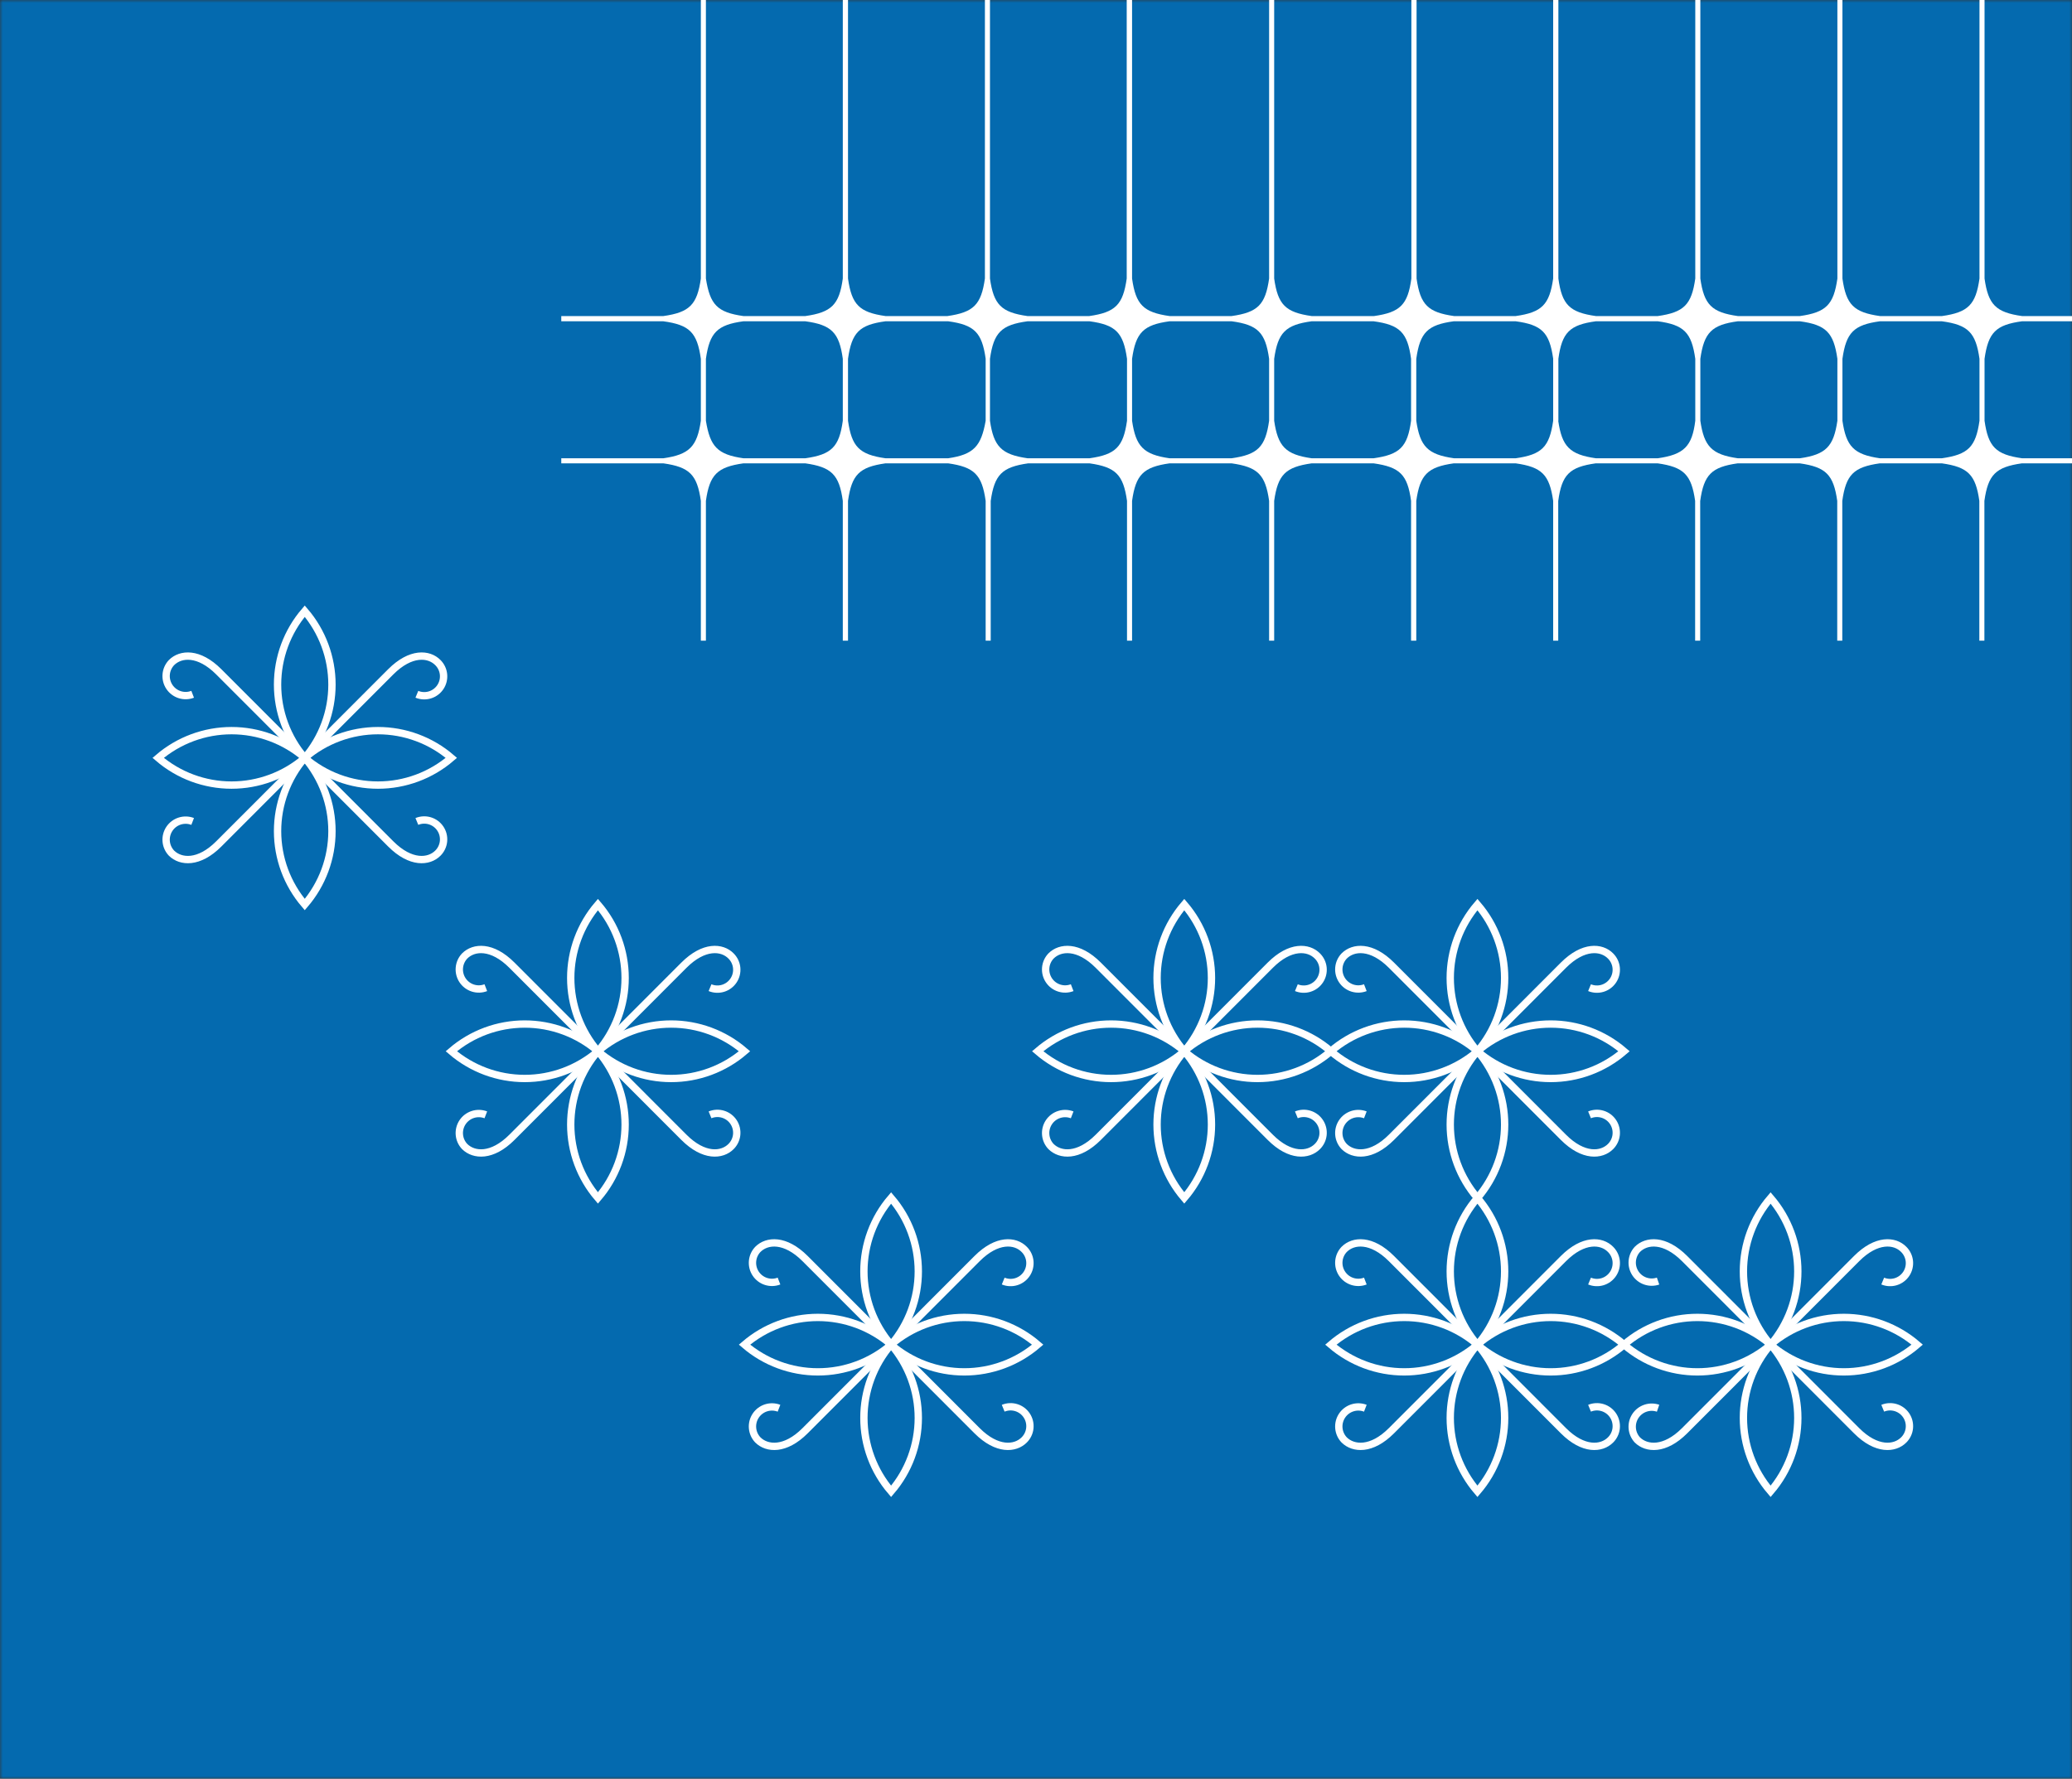
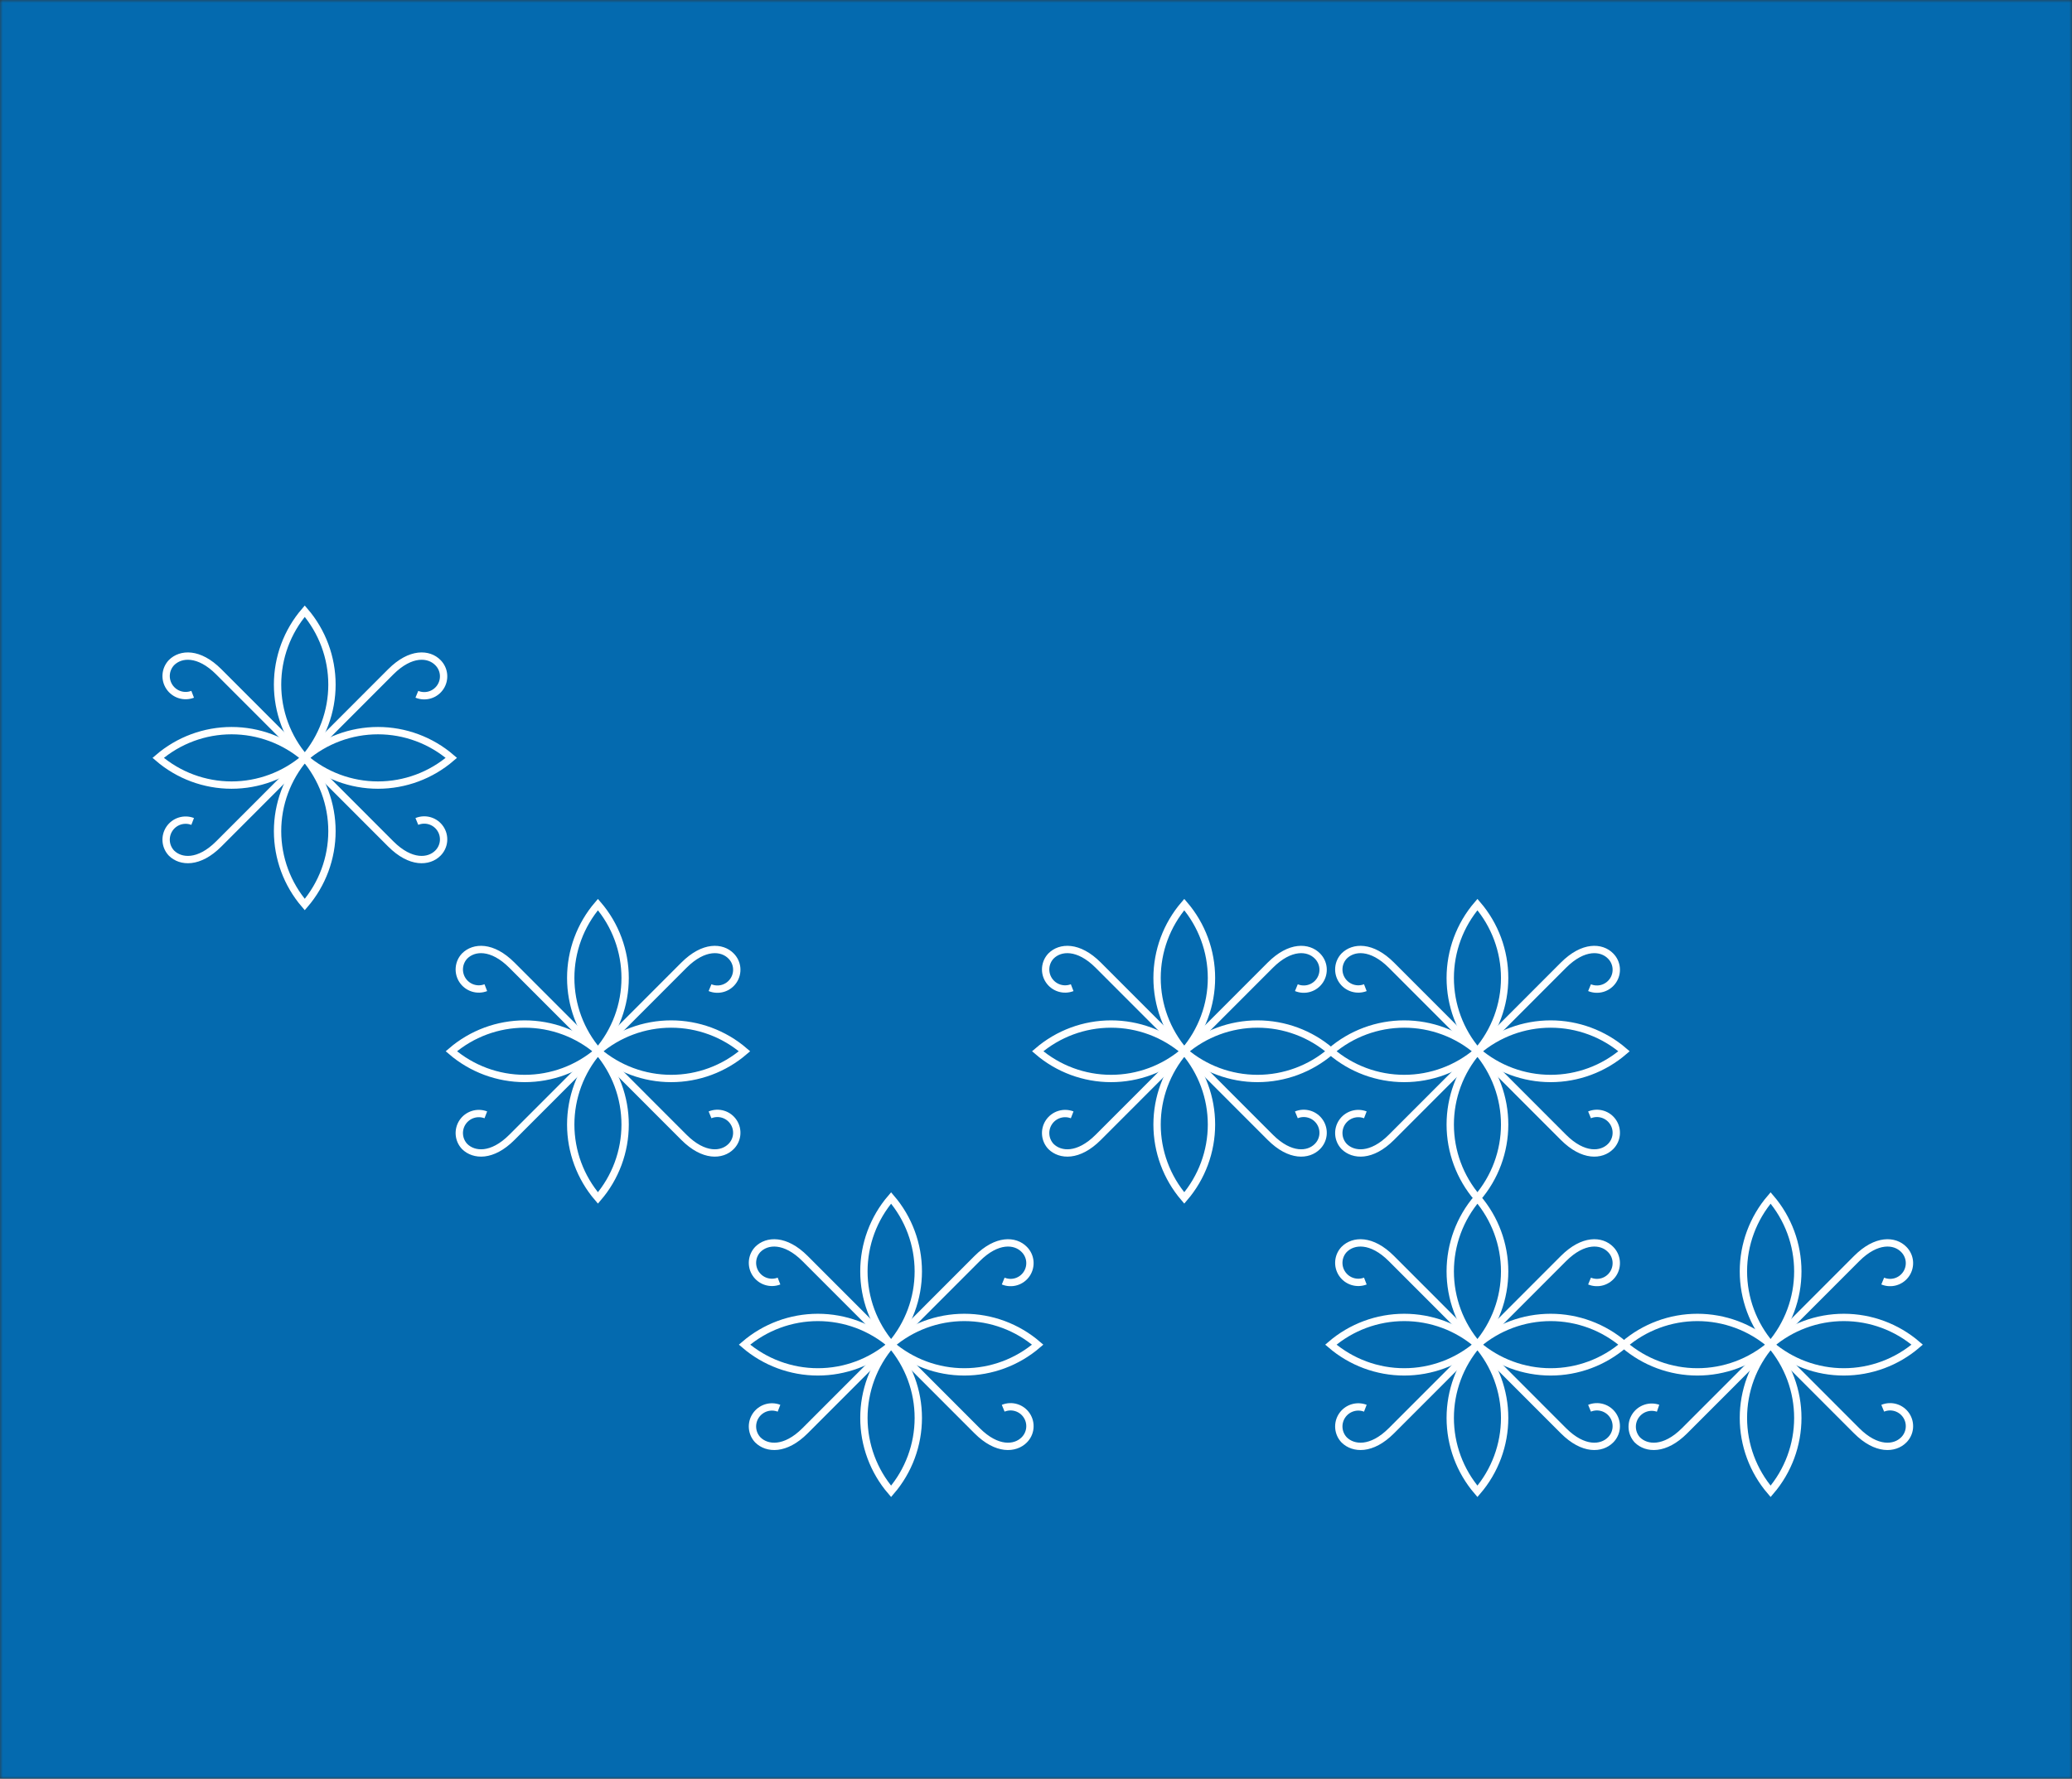
<svg xmlns="http://www.w3.org/2000/svg" width="375" height="322" viewBox="0 0 375 322" fill="none">
  <rect x="0" y="0" width="375" height="322" fill="#333333" stroke="none" />
  <g clip-path="url(#clip0_211_75877)">
    <mask id="mask0_211_75877" style="mask-type:luminance" maskUnits="userSpaceOnUse" x="-1" y="0" width="376" height="322">
      <path d="M-0 322L375 322L375 0L-0 0L-0 322Z" fill="white" />
    </mask>
    <g mask="url(#mask0_211_75877)">
      <path d="M-0 322L375 322L375 0L-0 0L-0 322Z" fill="#046AAF" />
      <path d="M267.394 163.751C270.57 167.45 272.317 172.166 272.317 177.043C272.317 181.92 270.57 186.636 267.394 190.334C264.218 186.636 262.471 181.92 262.471 177.043C262.471 172.166 264.218 167.45 267.394 163.751Z" stroke="white" stroke-width="1.328" stroke-miterlimit="10" />
      <path d="M293.924 190.308C290.229 193.487 285.518 195.236 280.646 195.236C275.773 195.236 271.062 193.487 267.368 190.308C271.062 187.128 275.773 185.38 280.646 185.38C285.518 185.38 290.229 187.128 293.924 190.308Z" stroke="white" stroke-width="1.328" stroke-miterlimit="10" />
      <path d="M267.394 216.864C264.218 213.166 262.471 208.45 262.471 203.573C262.471 198.696 264.218 193.98 267.394 190.281C270.57 193.98 272.317 198.696 272.317 203.573C272.317 208.45 270.57 213.166 267.394 216.864Z" stroke="white" stroke-width="1.328" stroke-miterlimit="10" />
      <path d="M240.864 190.308C244.559 187.128 249.27 185.38 254.142 185.38C259.015 185.38 263.726 187.128 267.42 190.308C263.726 193.487 259.015 195.236 254.142 195.236C249.27 195.236 244.559 193.487 240.864 190.308Z" stroke="white" stroke-width="1.328" stroke-miterlimit="10" />
      <path d="M267.394 190.308L251.832 174.73C248.22 171.115 244.927 171.407 243.281 173.055C242.726 173.636 242.385 174.389 242.315 175.19C242.245 175.991 242.45 176.791 242.895 177.46C243.34 178.129 244 178.626 244.765 178.869C245.531 179.112 246.356 179.087 247.105 178.797" stroke="white" stroke-width="1.328" stroke-miterlimit="10" />
      <path d="M267.394 190.308L282.955 174.73C286.567 171.115 289.86 171.407 291.48 173.055C292.058 173.627 292.42 174.381 292.504 175.19C292.588 175.999 292.389 176.812 291.941 177.49C291.492 178.168 290.822 178.669 290.046 178.908C289.269 179.146 288.434 179.107 287.682 178.797" stroke="white" stroke-width="1.328" stroke-miterlimit="10" />
      <path d="M267.394 190.308L251.832 205.885C248.22 209.501 244.927 209.182 243.281 207.56C242.726 206.979 242.385 206.226 242.315 205.426C242.245 204.625 242.45 203.824 242.895 203.155C243.34 202.487 244 201.99 244.765 201.747C245.531 201.504 246.356 201.529 247.105 201.818" stroke="white" stroke-width="1.328" stroke-miterlimit="10" />
      <path d="M267.394 190.308L282.955 205.885C286.567 209.501 289.86 209.182 291.48 207.56C292.058 206.989 292.42 206.234 292.504 205.425C292.588 204.617 292.389 203.804 291.941 203.125C291.492 202.447 290.822 201.946 290.046 201.708C289.269 201.469 288.434 201.508 287.682 201.818" stroke="white" stroke-width="1.328" stroke-miterlimit="10" />
      <path d="M214.335 163.751C217.511 167.45 219.258 172.166 219.258 177.043C219.258 181.92 217.511 186.636 214.335 190.334C211.159 186.636 209.412 181.92 209.412 177.043C209.412 172.166 211.159 167.45 214.335 163.751Z" stroke="white" stroke-width="1.328" stroke-miterlimit="10" />
      <path d="M240.864 190.308C237.17 193.487 232.459 195.236 227.586 195.236C222.714 195.236 218.003 193.487 214.308 190.308C218.003 187.128 222.714 185.38 227.586 185.38C232.459 185.38 237.17 187.128 240.864 190.308Z" stroke="white" stroke-width="1.328" stroke-miterlimit="10" />
      <path d="M214.335 216.864C211.159 213.166 209.412 208.45 209.412 203.573C209.412 198.696 211.159 193.98 214.335 190.281C217.511 193.98 219.258 198.696 219.258 203.573C219.258 208.45 217.511 213.166 214.335 216.864Z" stroke="white" stroke-width="1.328" stroke-miterlimit="10" />
      <path d="M187.805 190.308C191.5 187.128 196.211 185.38 201.083 185.38C205.956 185.38 210.667 187.128 214.361 190.308C210.667 193.487 205.956 195.236 201.083 195.236C196.211 195.236 191.5 193.487 187.805 190.308Z" stroke="white" stroke-width="1.328" stroke-miterlimit="10" />
      <path d="M214.335 190.308L198.773 174.73C195.162 171.115 191.869 171.407 190.222 173.055C189.667 173.636 189.327 174.389 189.257 175.19C189.187 175.991 189.391 176.791 189.836 177.46C190.282 178.129 190.941 178.626 191.707 178.869C192.472 179.112 193.297 179.087 194.046 178.797" stroke="white" stroke-width="1.328" stroke-miterlimit="10" />
      <path d="M214.335 190.308L229.897 174.73C233.509 171.115 236.801 171.407 238.421 173.055C239 173.627 239.362 174.381 239.446 175.19C239.53 175.999 239.33 176.812 238.882 177.49C238.434 178.168 237.764 178.669 236.987 178.908C236.21 179.146 235.375 179.107 234.624 178.797" stroke="white" stroke-width="1.328" stroke-miterlimit="10" />
      <path d="M214.335 190.308L198.773 205.885C195.162 209.501 191.869 209.182 190.222 207.56C189.667 206.979 189.327 206.226 189.257 205.426C189.187 204.625 189.391 203.824 189.836 203.155C190.282 202.487 190.941 201.99 191.707 201.747C192.472 201.504 193.297 201.529 194.046 201.818" stroke="white" stroke-width="1.328" stroke-miterlimit="10" />
      <path d="M214.335 190.308L229.897 205.885C233.509 209.501 236.801 209.182 238.421 207.56C239 206.989 239.362 206.234 239.446 205.425C239.53 204.617 239.33 203.804 238.882 203.125C238.434 202.447 237.764 201.946 236.987 201.708C236.21 201.469 235.375 201.508 234.624 201.818" stroke="white" stroke-width="1.328" stroke-miterlimit="10" />
      <path d="M108.216 163.751C111.393 167.45 113.139 172.166 113.139 177.043C113.139 181.92 111.393 186.636 108.216 190.334C105.04 186.636 103.293 181.92 103.293 177.043C103.293 172.166 105.04 167.45 108.216 163.751Z" stroke="white" stroke-width="1.328" stroke-miterlimit="10" />
      <path d="M134.746 190.308C131.051 193.487 126.34 195.236 121.468 195.236C116.596 195.236 111.885 193.487 108.19 190.308C111.885 187.128 116.596 185.38 121.468 185.38C126.34 185.38 131.051 187.128 134.746 190.308Z" stroke="white" stroke-width="1.328" stroke-miterlimit="10" />
      <path d="M108.216 216.864C105.04 213.166 103.293 208.45 103.293 203.573C103.293 198.696 105.04 193.98 108.216 190.281C111.393 193.98 113.139 198.696 113.139 203.573C113.139 208.45 111.393 213.166 108.216 216.864Z" stroke="white" stroke-width="1.328" stroke-miterlimit="10" />
      <path d="M81.686 190.308C85.381 187.128 90.092 185.38 94.965 185.38C99.837 185.38 104.548 187.128 108.243 190.308C104.548 193.487 99.837 195.236 94.965 195.236C90.092 195.236 85.381 193.487 81.686 190.308Z" stroke="white" stroke-width="1.328" stroke-miterlimit="10" />
      <path d="M108.216 190.308L92.654 174.73C89.043 171.115 85.75 171.407 84.103 173.055C83.548 173.636 83.208 174.389 83.138 175.19C83.067 175.991 83.272 176.791 83.717 177.46C84.163 178.129 84.822 178.626 85.588 178.869C86.353 179.112 87.178 179.087 87.927 178.797" stroke="white" stroke-width="1.328" stroke-miterlimit="10" />
      <path d="M108.216 190.308L123.778 174.73C127.39 171.115 130.683 171.407 132.303 173.055C132.881 173.627 133.243 174.381 133.327 175.19C133.411 175.999 133.212 176.812 132.763 177.49C132.315 178.168 131.645 178.669 130.868 178.908C130.092 179.146 129.256 179.107 128.505 178.797" stroke="white" stroke-width="1.328" stroke-miterlimit="10" />
      <path d="M108.216 190.308L92.654 205.885C89.043 209.501 85.75 209.182 84.103 207.56C83.548 206.979 83.208 206.226 83.138 205.426C83.067 204.625 83.272 203.824 83.717 203.155C84.163 202.487 84.822 201.99 85.588 201.747C86.353 201.504 87.178 201.529 87.927 201.818" stroke="white" stroke-width="1.328" stroke-miterlimit="10" />
      <path d="M108.216 190.308L123.778 205.885C127.39 209.501 130.683 209.182 132.303 207.56C132.881 206.989 133.243 206.234 133.327 205.425C133.411 204.617 133.212 203.804 132.763 203.125C132.315 202.447 131.645 201.946 130.868 201.708C130.092 201.469 129.256 201.508 128.505 201.818" stroke="white" stroke-width="1.328" stroke-miterlimit="10" />
      <path d="M55.157 110.639C58.333 114.337 60.08 119.053 60.08 123.93C60.08 128.807 58.333 133.523 55.157 137.222C51.98 133.523 50.234 128.807 50.234 123.93C50.234 119.053 51.98 114.337 55.157 110.639Z" stroke="white" stroke-width="1.328" stroke-miterlimit="10" />
      <path d="M81.687 137.195C77.992 140.375 73.281 142.123 68.409 142.123C63.537 142.123 58.826 140.375 55.131 137.195C58.826 134.016 63.537 132.267 68.409 132.267C73.281 132.267 77.992 134.016 81.687 137.195Z" stroke="white" stroke-width="1.328" stroke-miterlimit="10" />
      <path d="M55.157 163.751C51.98 160.053 50.234 155.337 50.234 150.46C50.234 145.583 51.98 140.867 55.157 137.168C58.333 140.867 60.08 145.583 60.08 150.46C60.08 155.337 58.333 160.053 55.157 163.751Z" stroke="white" stroke-width="1.328" stroke-miterlimit="10" />
      <path d="M28.627 137.195C32.322 134.016 37.033 132.267 41.905 132.267C46.777 132.267 51.488 134.016 55.183 137.195C51.488 140.375 46.777 142.123 41.905 142.123C37.033 142.123 32.322 140.375 28.627 137.195Z" stroke="white" stroke-width="1.328" stroke-miterlimit="10" />
      <path d="M55.157 137.195L39.595 121.617C35.983 118.002 32.691 118.295 31.044 119.943C30.489 120.524 30.149 121.276 30.078 122.077C30.008 122.878 30.213 123.678 30.658 124.347C31.104 125.016 31.763 125.513 32.529 125.756C33.294 125.999 34.119 125.974 34.868 125.685" stroke="white" stroke-width="1.328" stroke-miterlimit="10" />
      <path d="M55.157 137.195L70.719 121.617C74.331 118.002 77.624 118.295 79.244 119.943C79.822 120.514 80.184 121.268 80.268 122.077C80.352 122.886 80.153 123.699 79.704 124.377C79.256 125.055 78.586 125.556 77.809 125.795C77.033 126.033 76.197 125.994 75.446 125.685" stroke="white" stroke-width="1.328" stroke-miterlimit="10" />
      <path d="M55.157 137.195L39.595 152.773C35.983 156.388 32.691 156.069 31.044 154.447C30.489 153.867 30.149 153.114 30.078 152.313C30.008 151.512 30.213 150.712 30.658 150.043C31.104 149.374 31.763 148.877 32.529 148.634C33.294 148.391 34.119 148.416 34.868 148.706" stroke="white" stroke-width="1.328" stroke-miterlimit="10" />
      <path d="M55.157 137.195L70.719 152.773C74.331 156.388 77.624 156.069 79.244 154.447C79.822 153.876 80.184 153.122 80.268 152.313C80.352 151.504 80.153 150.691 79.704 150.013C79.256 149.335 78.586 148.834 77.809 148.595C77.033 148.357 76.197 148.396 75.446 148.706" stroke="white" stroke-width="1.328" stroke-miterlimit="10" />
      <path d="M267.394 216.864C270.57 220.563 272.317 225.279 272.317 230.156C272.317 235.033 270.57 239.749 267.394 243.447C264.218 239.749 262.471 235.033 262.471 230.156C262.471 225.279 264.218 220.563 267.394 216.864Z" stroke="white" stroke-width="1.328" stroke-miterlimit="10" />
      <path d="M293.924 243.421C290.229 246.6 285.518 248.349 280.646 248.349C275.773 248.349 271.062 246.6 267.368 243.421C271.062 240.241 275.773 238.493 280.646 238.493C285.518 238.493 290.229 240.241 293.924 243.421Z" stroke="white" stroke-width="1.328" stroke-miterlimit="10" />
      <path d="M267.394 269.977C264.218 266.278 262.471 261.563 262.471 256.685C262.471 251.808 264.218 247.092 267.394 243.394C270.57 247.092 272.317 251.808 272.317 256.685C272.317 261.563 270.57 266.278 267.394 269.977Z" stroke="white" stroke-width="1.328" stroke-miterlimit="10" />
      <path d="M240.864 243.421C244.559 240.241 249.27 238.493 254.142 238.493C259.015 238.493 263.726 240.241 267.42 243.421C263.726 246.6 259.015 248.349 254.142 248.349C249.27 248.349 244.559 246.6 240.864 243.421Z" stroke="white" stroke-width="1.328" stroke-miterlimit="10" />
      <path d="M267.394 243.421L251.832 227.843C248.22 224.228 244.927 224.52 243.281 226.169C242.726 226.749 242.385 227.502 242.315 228.303C242.245 229.104 242.45 229.904 242.895 230.573C243.34 231.242 244 231.739 244.765 231.982C245.531 232.225 246.356 232.2 247.105 231.91" stroke="white" stroke-width="1.328" stroke-miterlimit="10" />
      <path d="M267.394 243.421L282.955 227.843C286.567 224.228 289.86 224.52 291.48 226.169C292.058 226.74 292.42 227.494 292.504 228.303C292.588 229.112 292.389 229.925 291.941 230.603C291.492 231.281 290.822 231.782 290.046 232.021C289.269 232.259 288.434 232.22 287.682 231.91" stroke="white" stroke-width="1.328" stroke-miterlimit="10" />
      <path d="M267.394 243.421L251.832 258.999C248.22 262.614 244.927 262.295 243.281 260.673C242.726 260.092 242.385 259.34 242.315 258.539C242.245 257.738 242.45 256.938 242.895 256.269C243.34 255.6 244 255.103 244.765 254.86C245.531 254.617 246.356 254.642 247.105 254.931" stroke="white" stroke-width="1.328" stroke-miterlimit="10" />
      <path d="M267.394 243.421L282.955 258.999C286.567 262.614 289.86 262.295 291.48 260.673C292.058 260.102 292.42 259.348 292.504 258.539C292.588 257.73 292.389 256.917 291.941 256.239C291.492 255.561 290.822 255.06 290.046 254.821C289.269 254.583 288.434 254.622 287.682 254.931" stroke="white" stroke-width="1.328" stroke-miterlimit="10" />
      <path d="M320.453 216.864C323.629 220.563 325.376 225.279 325.376 230.156C325.376 235.033 323.629 239.749 320.453 243.447C317.277 239.749 315.53 235.033 315.53 230.156C315.53 225.279 317.277 220.563 320.453 216.864Z" stroke="white" stroke-width="1.328" stroke-miterlimit="10" />
      <path d="M346.983 243.421C343.288 246.6 338.577 248.349 333.705 248.349C328.832 248.349 324.122 246.6 320.427 243.421C324.122 240.241 328.832 238.493 333.705 238.493C338.577 238.493 343.288 240.241 346.983 243.421Z" stroke="white" stroke-width="1.328" stroke-miterlimit="10" />
      <path d="M320.453 269.977C317.277 266.278 315.53 261.563 315.53 256.685C315.53 251.808 317.277 247.092 320.453 243.394C323.629 247.092 325.376 251.808 325.376 256.685C325.376 261.563 323.629 266.278 320.453 269.977Z" stroke="white" stroke-width="1.328" stroke-miterlimit="10" />
      <path d="M293.924 243.421C297.619 240.241 302.33 238.493 307.202 238.493C312.074 238.493 316.785 240.241 320.48 243.421C316.785 246.6 312.074 248.349 307.202 248.349C302.33 248.349 297.619 246.6 293.924 243.421Z" stroke="white" stroke-width="1.328" stroke-miterlimit="10" />
-       <path d="M320.453 243.421L304.891 227.843C301.28 224.228 297.987 224.52 296.34 226.169C295.807 226.747 295.481 227.487 295.415 228.272C295.349 229.057 295.547 229.841 295.977 230.5C296.407 231.16 297.045 231.656 297.789 231.912C298.533 232.167 299.341 232.167 300.085 231.91" stroke="white" stroke-width="1.328" stroke-miterlimit="10" />
      <path d="M320.454 243.421L336.016 227.843C339.627 224.228 342.92 224.52 344.54 226.169C345.118 226.74 345.48 227.494 345.564 228.303C345.648 229.112 345.449 229.925 345.001 230.603C344.552 231.281 343.882 231.782 343.106 232.021C342.329 232.259 341.494 232.22 340.743 231.91" stroke="white" stroke-width="1.328" stroke-miterlimit="10" />
      <path d="M320.453 243.421L304.891 258.999C301.28 262.614 297.987 262.295 296.34 260.673C295.807 260.095 295.481 259.355 295.415 258.57C295.349 257.785 295.547 257.001 295.977 256.342C296.407 255.682 297.045 255.185 297.789 254.93C298.533 254.674 299.341 254.675 300.085 254.931" stroke="white" stroke-width="1.328" stroke-miterlimit="10" />
      <path d="M320.454 243.421L336.016 258.999C339.627 262.614 342.92 262.295 344.54 260.673C345.118 260.102 345.48 259.348 345.564 258.539C345.648 257.73 345.449 256.917 345.001 256.239C344.552 255.561 343.882 255.06 343.106 254.821C342.329 254.583 341.494 254.622 340.743 254.931" stroke="white" stroke-width="1.328" stroke-miterlimit="10" />
      <path d="M161.275 216.864C164.452 220.563 166.198 225.279 166.198 230.156C166.198 235.033 164.452 239.749 161.275 243.447C158.099 239.749 156.353 235.033 156.353 230.156C156.353 225.279 158.099 220.563 161.275 216.864Z" stroke="white" stroke-width="1.328" stroke-miterlimit="10" />
      <path d="M187.805 243.421C184.11 246.6 179.399 248.349 174.527 248.349C169.655 248.349 164.944 246.6 161.249 243.421C164.944 240.241 169.655 238.493 174.527 238.493C179.399 238.493 184.11 240.241 187.805 243.421Z" stroke="white" stroke-width="1.328" stroke-miterlimit="10" />
      <path d="M161.275 269.977C158.099 266.278 156.353 261.563 156.353 256.685C156.353 251.808 158.099 247.092 161.275 243.394C164.452 247.092 166.198 251.808 166.198 256.685C166.198 261.563 164.452 266.278 161.275 269.977Z" stroke="white" stroke-width="1.328" stroke-miterlimit="10" />
      <path d="M134.746 243.421C138.441 240.241 143.152 238.493 148.024 238.493C152.897 238.493 157.608 240.241 161.302 243.421C157.608 246.6 152.897 248.349 148.024 248.349C143.152 248.349 138.441 246.6 134.746 243.421Z" stroke="white" stroke-width="1.328" stroke-miterlimit="10" />
      <path d="M161.276 243.421L145.714 227.843C142.102 224.228 138.809 224.52 137.163 226.169C136.608 226.749 136.267 227.502 136.197 228.303C136.127 229.104 136.331 229.904 136.777 230.573C137.222 231.242 137.882 231.739 138.647 231.982C139.413 232.225 140.238 232.2 140.987 231.91" stroke="white" stroke-width="1.328" stroke-miterlimit="10" />
      <path d="M161.275 243.421L176.837 227.843C180.449 224.228 183.742 224.52 185.362 226.169C185.94 226.74 186.302 227.494 186.386 228.303C186.47 229.112 186.271 229.925 185.822 230.603C185.374 231.281 184.704 231.782 183.927 232.021C183.151 232.259 182.315 232.22 181.564 231.91" stroke="white" stroke-width="1.328" stroke-miterlimit="10" />
      <path d="M161.276 243.421L145.714 258.999C142.102 262.614 138.809 262.295 137.163 260.673C136.608 260.092 136.267 259.34 136.197 258.539C136.127 257.738 136.331 256.938 136.777 256.269C137.222 255.6 137.882 255.103 138.647 254.86C139.413 254.617 140.238 254.642 140.987 254.931" stroke="white" stroke-width="1.328" stroke-miterlimit="10" />
      <path d="M161.275 243.421L176.837 258.999C180.449 262.614 183.742 262.295 185.362 260.673C185.94 260.102 186.302 259.348 186.386 258.539C186.47 257.73 186.271 256.917 185.822 256.239C185.374 255.561 184.704 255.06 183.927 254.821C183.151 254.583 182.315 254.622 181.564 254.931" stroke="white" stroke-width="1.328" stroke-miterlimit="10" />
    </g>
    <g clip-path="url(#clip1_211_75877)">
-       <path d="M391.677 58.16H410.124V57.216H391.677C386.937 56.542 385.564 55.167 384.89 50.423V-94.421H383.948V50.423C383.275 55.167 381.901 56.542 377.161 57.216H365.958C361.218 56.542 359.845 55.167 359.172 50.423V-94.421H358.256V50.423C357.583 55.167 356.209 56.542 351.47 57.216H340.24C335.5 56.542 334.126 55.167 333.453 50.423V-94.421H332.538V50.423C331.864 55.167 330.491 56.542 325.751 57.216H314.521C309.781 56.542 308.408 55.167 307.735 50.423V-94.421H306.819V50.423C306.146 55.167 304.772 56.542 300.033 57.216H288.829C284.063 56.542 282.689 55.167 282.043 50.423V-94.421H281.1V50.423C280.427 55.167 279.054 56.542 274.314 57.216H263.165C258.425 56.542 257.051 55.167 256.378 50.423V-94.421H255.436V50.423C254.789 55.167 253.416 56.542 248.676 57.216H237.392C232.653 56.542 231.279 55.167 230.606 50.423V-94.421H229.69V50.423C229.017 55.167 227.643 56.542 222.904 57.216H211.674C206.934 56.542 205.56 55.167 204.887 50.423V-94.421H203.918V50.423C203.244 55.167 201.871 56.542 197.131 57.216H185.955C181.215 56.542 179.842 55.167 179.169 50.423V-94.421H178.253V50.423C177.58 55.167 176.206 56.542 171.467 57.216H160.263C155.524 56.542 154.15 55.167 153.477 50.423V-94.421H152.534V50.423C151.888 55.167 150.488 56.542 145.748 57.216H134.545C129.805 56.542 128.512 55.167 127.758 50.423V-94.421H126.843V50.423C126.17 55.167 124.796 56.542 120.056 57.216H101.582V58.16H120.029C124.796 58.806 126.17 60.181 126.843 64.953V76.167C126.17 80.804 124.796 82.287 120.056 82.96H101.582V83.877H120.056C124.796 84.551 126.17 85.926 126.843 90.67V115.984H127.758V90.67C128.432 85.926 129.805 84.551 134.545 83.877H145.748C150.488 84.551 151.888 85.926 152.534 90.67V115.984H153.477V90.67C154.15 85.926 155.524 84.551 160.263 83.877H171.601C176.341 84.551 177.714 85.926 178.388 90.67V115.984H179.303V90.697C179.977 85.926 181.35 84.551 186.09 83.877H197.185C201.925 84.551 203.298 85.926 203.972 90.67V115.984H204.887V90.67C205.56 85.926 206.934 84.551 211.674 83.877H222.904C227.643 84.551 229.017 85.926 229.69 90.67V115.984H230.606V90.67C231.279 85.926 232.653 84.551 237.392 83.877H248.595C253.362 84.551 254.735 85.926 255.382 90.67V115.984H256.324V90.67C256.998 85.926 258.371 84.551 263.111 83.877H274.314C279.054 84.551 280.427 85.926 281.1 90.67V115.984H282.016V90.697C282.662 85.926 284.036 84.551 288.802 83.877H300.006C304.745 84.551 306.119 85.926 306.792 90.67V115.984H307.708V90.697C308.381 85.926 309.754 84.551 314.494 83.877H325.724C330.464 84.551 331.837 85.926 332.511 90.67V115.984H333.426V90.67C334.1 85.926 335.473 84.551 340.213 83.877H351.443C356.182 84.551 357.556 85.926 358.229 90.67V115.984H359.145V90.67C359.818 85.926 361.192 84.551 365.931 83.877H377.134C381.874 84.551 383.248 85.926 383.921 90.67V115.984H384.863V90.697C385.537 85.926 386.91 84.551 391.65 83.877H410.097V82.96H391.65C386.91 82.287 385.537 80.912 384.863 76.167V64.953C385.564 60.208 387.045 58.806 391.677 58.16ZM377.161 82.96H365.958C361.218 82.287 359.845 80.912 359.172 76.167V64.953C359.845 60.181 361.218 58.806 365.958 58.16H377.161C381.901 58.806 383.275 60.181 383.948 64.926V76.167C383.275 80.804 381.901 82.287 377.161 82.96ZM127.758 76.167V64.953C128.432 60.208 129.805 58.806 134.545 58.16H145.748C150.488 58.806 151.888 60.208 152.534 64.953V76.167C151.888 80.912 150.488 82.287 145.748 82.96H134.545C129.805 82.287 128.512 80.804 127.758 76.167ZM153.477 76.167V64.953C154.15 60.181 155.524 58.806 160.263 58.16H171.601C176.341 58.806 177.714 60.181 178.388 64.926V76.167C177.58 80.804 176.206 82.287 171.601 82.96H160.263C155.443 82.287 154.15 80.804 153.477 76.167ZM179.169 76.167V64.953C179.842 60.208 181.215 58.806 185.982 58.16H197.185C201.925 58.806 203.298 60.181 203.972 64.953V76.167C203.298 80.912 201.925 82.287 197.185 82.96H185.982C181.215 82.287 179.842 80.804 179.169 76.167ZM204.887 76.167V64.953C205.56 60.208 206.934 58.806 211.674 58.16H222.904C227.643 58.806 229.017 60.181 229.69 64.953V76.167C229.017 80.912 227.643 82.287 222.904 82.96H211.674C206.934 82.287 205.56 80.804 204.887 76.167ZM230.606 76.167V64.953C231.279 60.208 232.653 58.806 237.392 58.16H248.595C253.362 58.806 254.735 60.208 255.382 64.953V76.167C254.735 80.912 253.362 82.287 248.595 82.96H237.392C232.653 82.287 231.279 80.804 230.606 76.167ZM256.324 76.167V64.953C256.998 60.181 258.371 58.806 263.111 58.16H274.314C279.054 58.806 280.427 60.181 281.1 64.926V76.167C280.427 80.912 279.054 82.287 274.314 82.96H263.165C258.371 82.287 256.998 80.804 256.324 76.167ZM282.043 76.167V64.953C282.689 60.208 284.063 58.806 288.829 58.16H300.033C304.772 58.806 306.146 60.181 306.819 64.953V76.167C306.253 80.804 304.772 82.287 300.033 82.96H288.829C284.063 82.287 282.689 80.804 282.016 76.167H282.043ZM307.735 76.167V64.953C308.408 60.208 309.781 58.806 314.521 58.16H325.751C330.491 58.806 331.864 60.208 332.538 64.953V76.167C331.864 80.804 330.491 82.287 325.751 82.96H314.521C309.781 82.287 308.408 80.804 307.735 76.167ZM333.453 76.167V64.953C334.126 60.208 335.5 58.806 340.24 58.16H351.443C356.209 58.806 357.583 60.208 358.256 64.953V76.167C357.583 80.912 356.209 82.287 351.443 82.96H340.24C335.5 82.287 334.126 80.804 333.453 76.167Z" fill="white" />
-     </g>
+       </g>
  </g>
  <defs>
    <clipPath id="clip0_211_75877">
      <rect width="375" height="322" fill="white" />
    </clipPath>
    <clipPath id="clip1_211_75877">
      <rect width="308.542" height="210.404" fill="white" transform="translate(101.582 -94.421)" />
    </clipPath>
  </defs>
</svg>